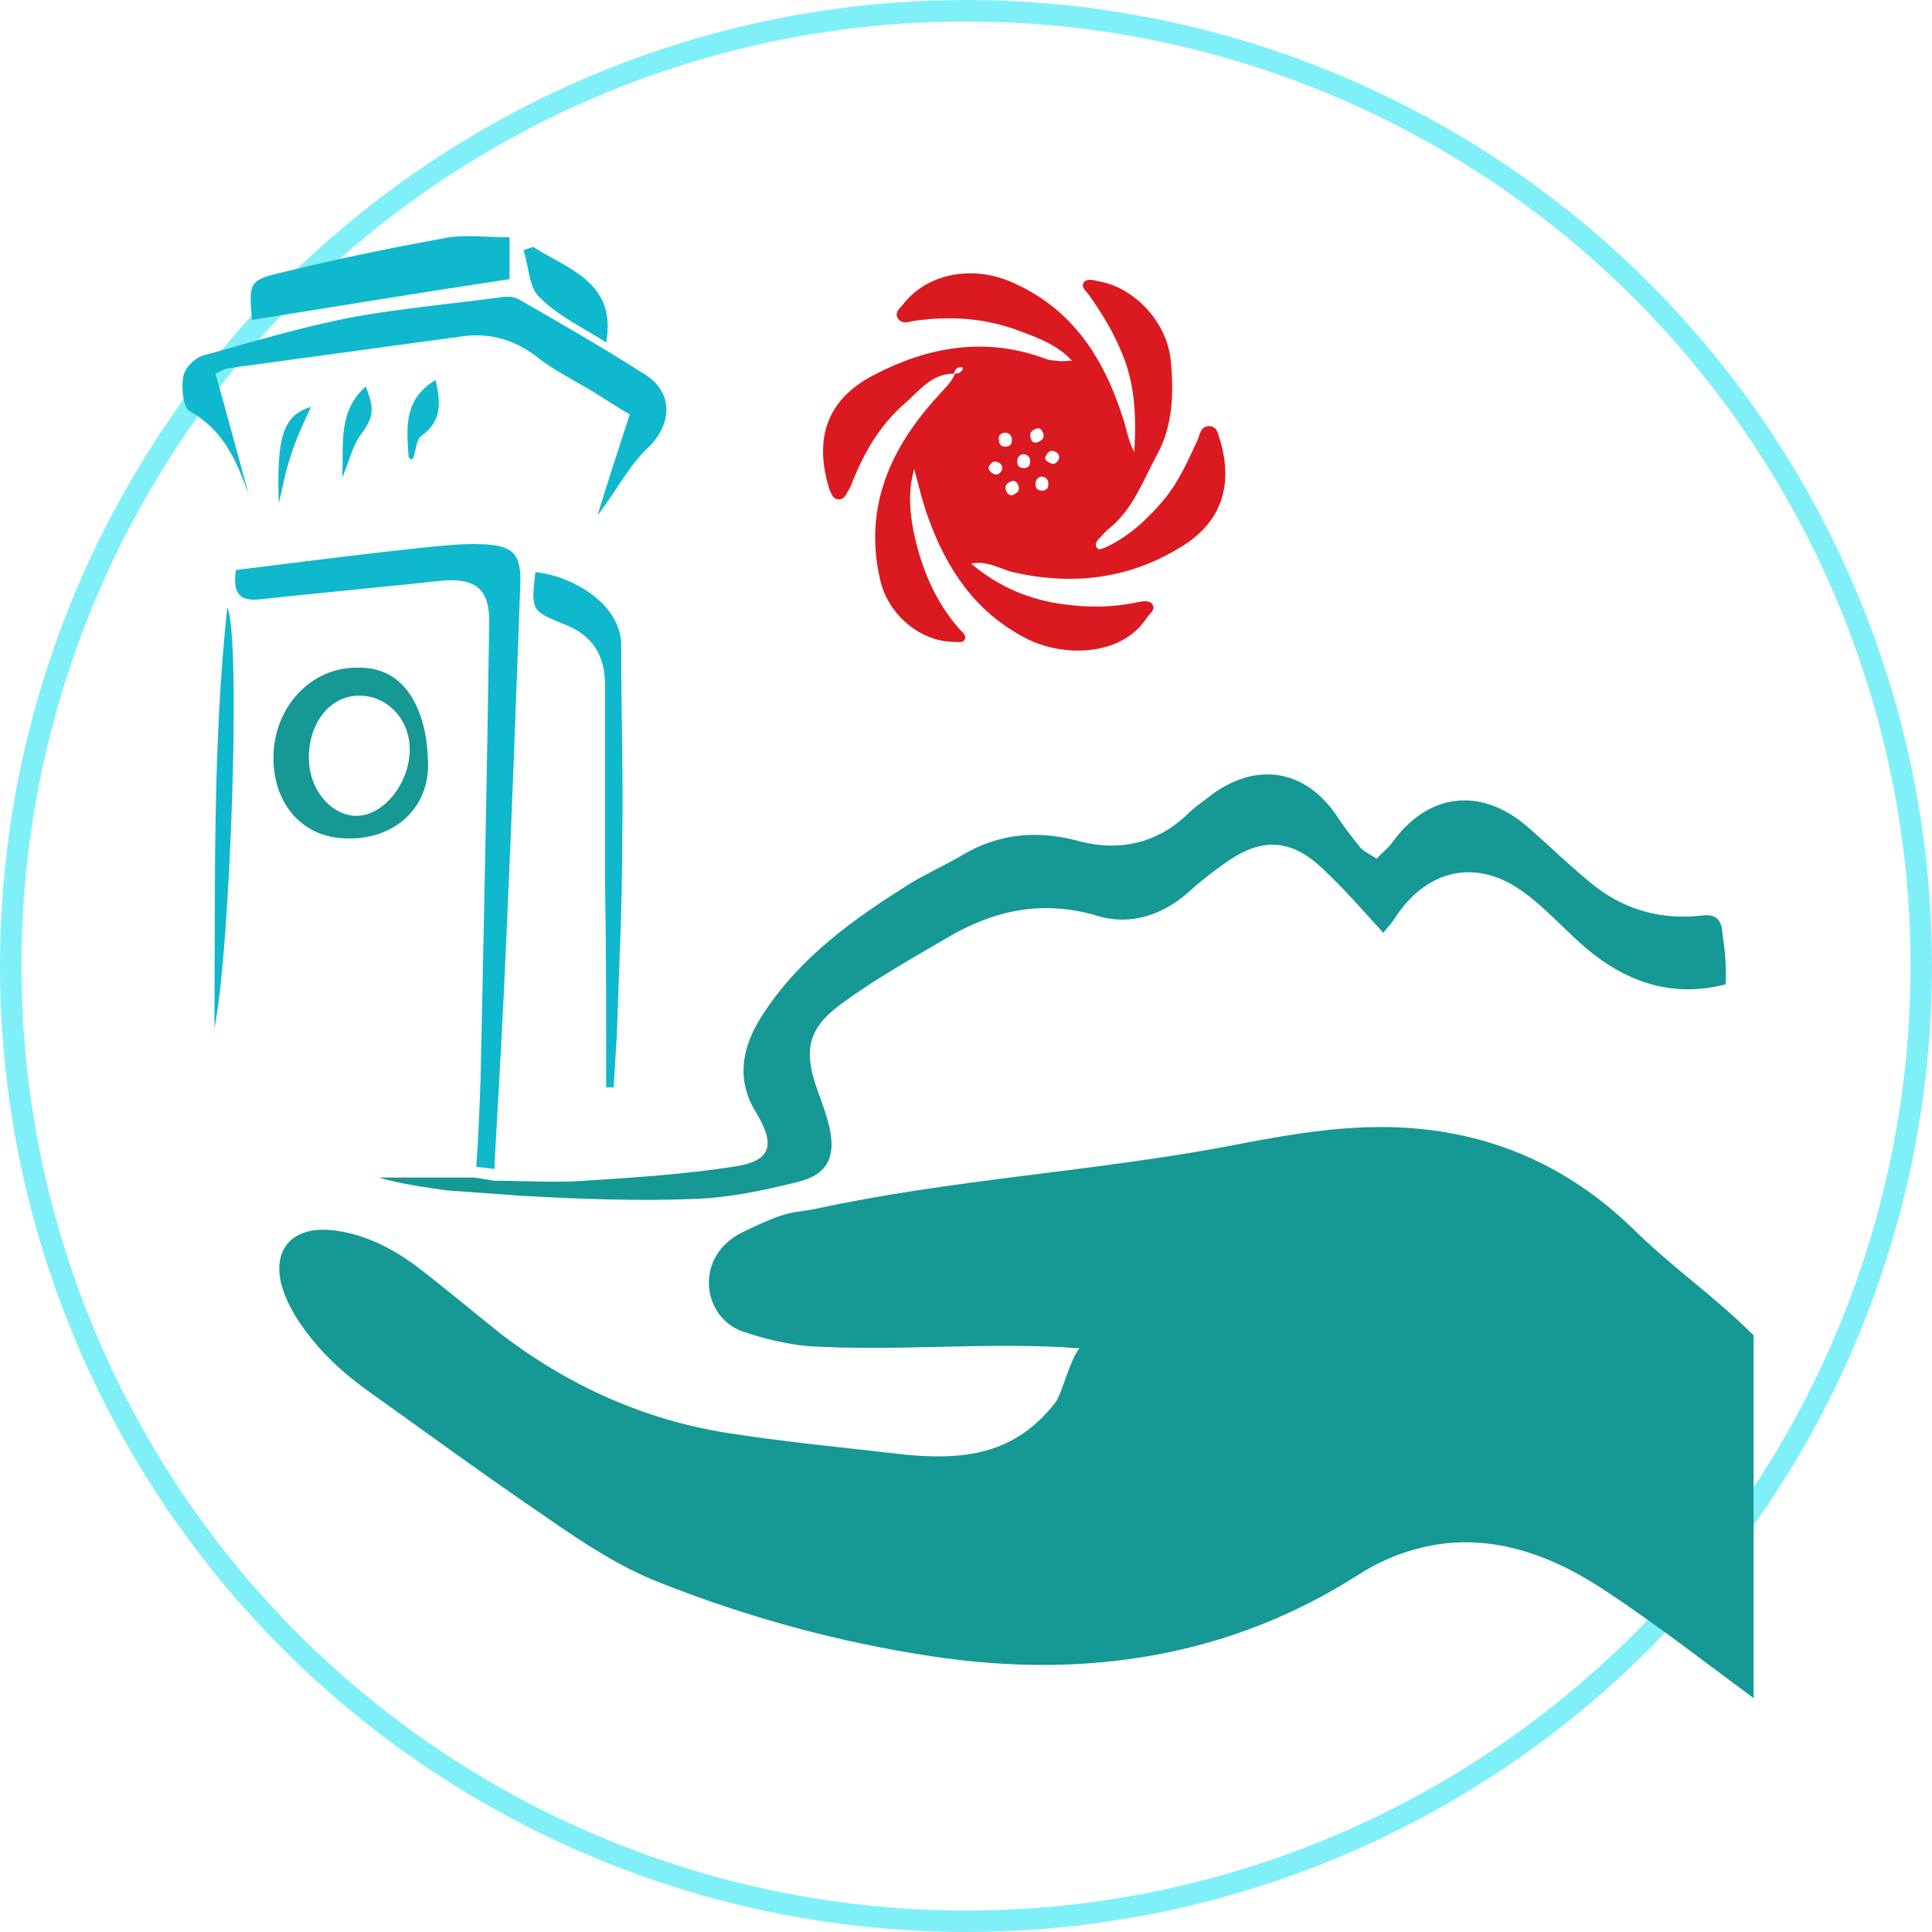
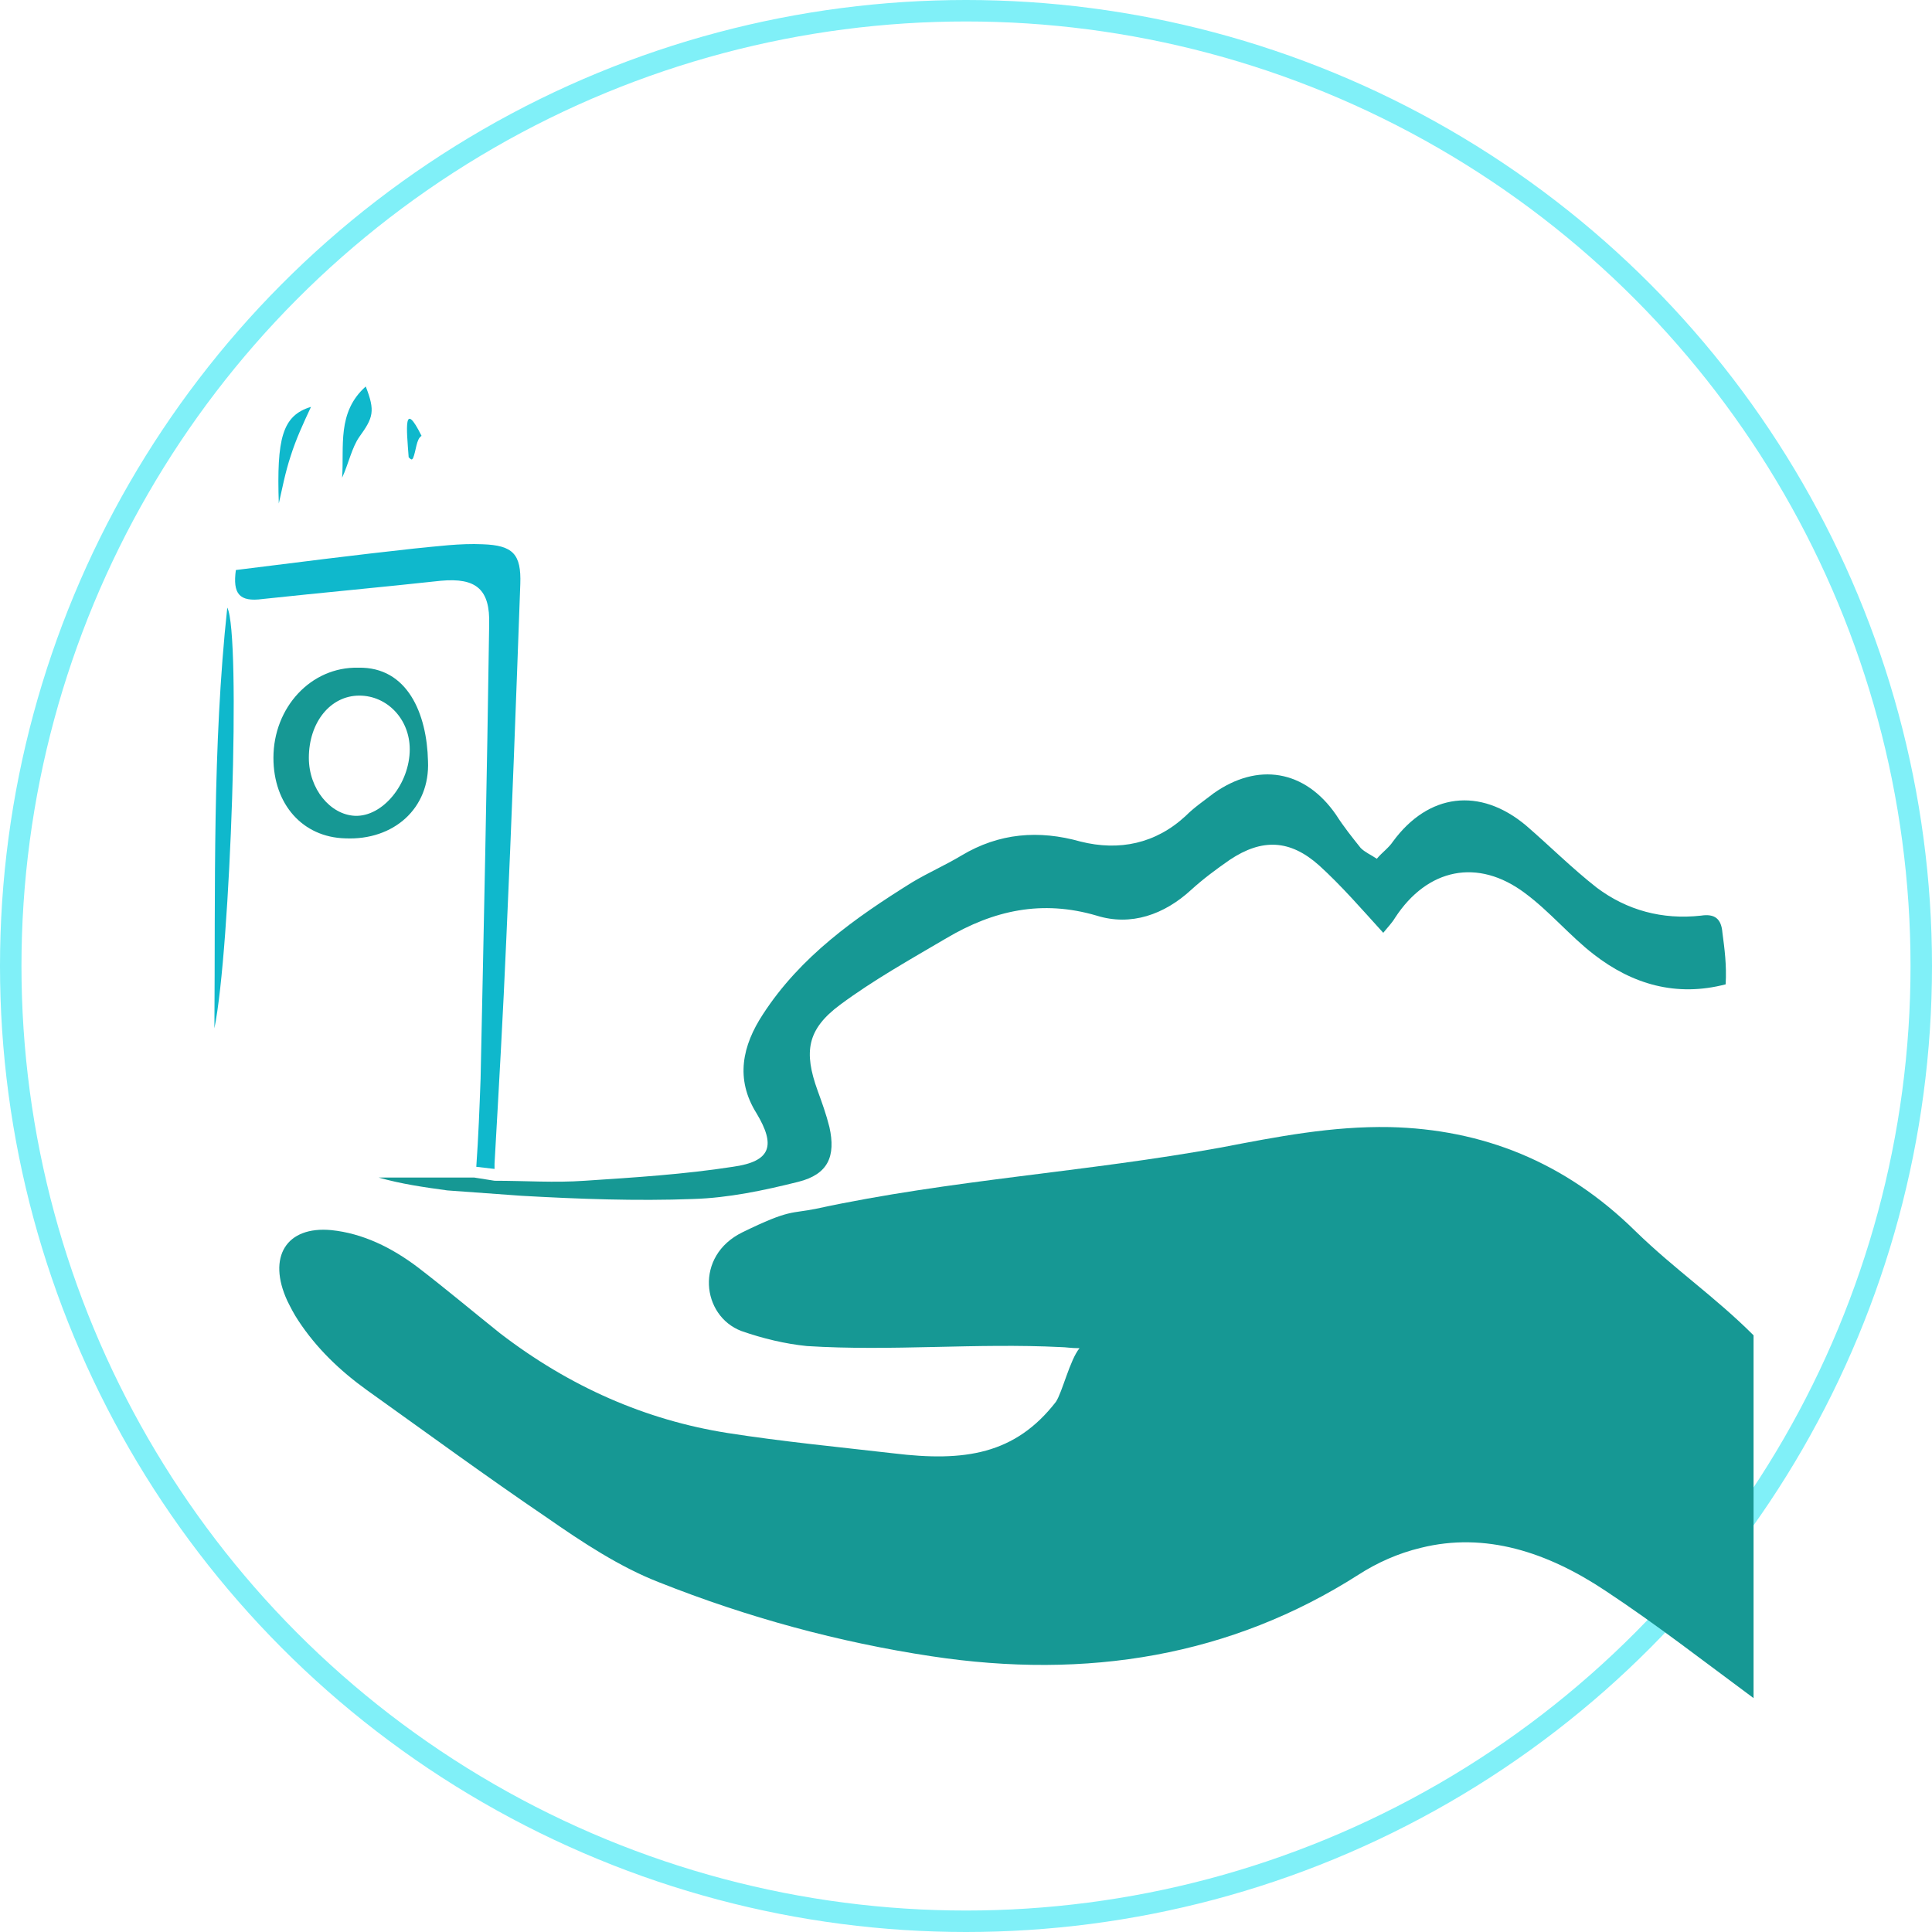
<svg xmlns="http://www.w3.org/2000/svg" width="180" height="180" viewBox="0 0 180 180" fill="none">
  <circle cx="90" cy="90" r="89" stroke="#80F0F8" stroke-width="2" />
-   <path d="M23.175 46.108C22.175 42.408 21.175 38.708 20.075 34.808C20.175 34.808 20.775 34.408 21.275 34.308C28.575 33.308 35.975 32.308 43.275 31.308C45.775 31.008 47.975 31.708 49.975 33.208C51.575 34.508 53.475 35.408 55.275 36.508C56.575 37.308 57.775 38.108 58.675 38.608C57.575 42.008 56.575 45.008 55.675 48.008C57.375 45.808 58.575 43.408 60.375 41.708C62.575 39.608 62.775 36.708 60.275 35.008C56.375 32.508 52.375 30.208 48.375 27.908C47.875 27.608 47.175 27.608 46.575 27.708C42.075 28.308 37.575 28.708 33.075 29.508C28.275 30.408 23.675 31.808 18.975 33.108C18.175 33.308 17.175 34.308 17.075 35.108C16.875 36.108 17.075 38.008 17.675 38.308C20.875 40.108 22.075 43.008 23.175 46.108Z" fill="#0FB8CC" />
-   <path d="M47.475 26.008C47.475 24.808 47.475 23.508 47.475 22.108C45.275 22.108 43.175 21.808 41.275 22.208C36.375 23.108 31.475 24.108 26.575 25.308C23.175 26.108 23.175 26.208 23.475 29.808C31.575 28.508 39.475 27.208 47.475 26.008Z" fill="#0FB8CC" />
  <path d="M39.875 70.908C39.775 66.508 37.975 62.108 33.375 62.208C28.975 62.108 25.475 65.908 25.475 70.608C25.475 74.908 28.175 78.008 32.175 78.108C36.675 78.308 40.075 75.308 39.875 70.908ZM33.075 76.008C30.775 75.908 28.775 73.508 28.775 70.608C28.775 67.308 30.775 64.808 33.475 64.808C36.075 64.808 38.175 67.008 38.175 69.808C38.175 73.008 35.675 76.108 33.075 76.008Z" fill="#169894" />
-   <path d="M56.475 101.308C56.675 101.308 56.975 101.308 57.175 101.308C57.275 99.608 57.375 98.008 57.475 96.308C57.675 90.308 57.975 84.208 57.975 78.208C58.075 72.208 57.875 66.108 57.875 60.108C57.875 56.208 53.175 53.608 49.875 53.308C49.475 56.908 49.475 56.908 52.675 58.208C55.275 59.208 56.375 61.208 56.375 63.808C56.375 70.008 56.375 76.208 56.375 82.508C56.475 88.608 56.475 95.008 56.475 101.308Z" fill="#0FB8CC" />
  <path d="M19.975 95.808C21.475 88.508 22.475 59.108 21.175 56.608C19.775 69.608 20.075 82.708 19.975 95.808Z" fill="#0FB8CC" />
-   <path d="M56.475 31.908C57.475 26.308 52.975 25.108 49.675 23.008C49.375 23.108 49.075 23.208 48.775 23.308C49.275 24.808 49.275 26.808 50.275 27.708C52.075 29.508 54.475 30.608 56.475 31.908Z" fill="#0FB8CC" />
-   <path d="M38.075 42.608C38.175 42.708 38.275 42.808 38.375 42.808L38.475 42.708C38.775 42.008 38.775 40.908 39.275 40.608C41.175 39.208 41.075 37.508 40.575 35.408C37.575 37.208 37.875 39.908 38.075 42.608Z" fill="#0FB8CC" />
+   <path d="M38.075 42.608C38.175 42.708 38.275 42.808 38.375 42.808L38.475 42.708C38.775 42.008 38.775 40.908 39.275 40.608C37.575 37.208 37.875 39.908 38.075 42.608Z" fill="#0FB8CC" />
  <path d="M33.475 40.708C34.775 38.908 34.975 38.308 34.075 36.008C31.375 38.408 32.075 41.608 31.875 44.508C32.475 43.208 32.775 41.708 33.475 40.708Z" fill="#0FB8CC" />
  <path d="M25.975 46.908C26.275 45.608 26.575 44.008 27.075 42.508C27.575 40.908 28.275 39.408 28.975 37.908C26.275 38.708 25.775 40.908 25.975 46.908Z" fill="#0FB8CC" />
-   <path d="M88.875 34.808C86.775 34.808 85.675 36.408 84.275 37.608C81.975 39.608 80.475 42.208 79.375 45.008C79.275 45.308 79.175 45.508 78.975 45.808C78.775 46.208 78.575 46.608 77.975 46.508C77.575 46.408 77.475 46.008 77.275 45.608C75.975 41.408 76.575 37.408 81.475 34.908C86.475 32.308 91.675 31.408 97.075 33.308C97.575 33.508 97.975 33.608 98.475 33.608C98.875 33.708 99.275 33.608 99.875 33.608C98.475 32.108 96.775 31.508 95.175 30.908C91.875 29.608 88.475 29.408 85.075 29.908C84.575 30.008 84.075 30.208 83.675 29.708C83.275 29.108 83.875 28.708 84.175 28.308C86.375 25.508 90.475 24.708 94.075 26.208C99.775 28.608 102.775 33.208 104.575 38.808C104.975 39.908 105.075 41.008 105.675 42.108C105.875 39.008 105.775 35.908 104.575 33.008C103.775 31.008 102.675 29.208 101.475 27.508C101.175 27.108 100.675 26.708 100.975 26.308C101.275 25.908 101.875 26.108 102.375 26.208C105.775 26.808 108.775 30.108 109.075 33.608C109.375 36.608 109.275 39.708 107.775 42.408C106.475 44.808 105.575 47.408 103.375 49.208C102.975 49.508 102.675 49.908 102.375 50.208C102.175 50.408 101.975 50.708 102.175 51.008C102.375 51.308 102.675 51.108 102.975 51.008C105.175 50.008 106.975 48.308 108.475 46.508C109.875 44.808 110.675 42.908 111.575 41.008C111.775 40.508 111.875 39.608 112.775 39.708C113.475 39.808 113.475 40.508 113.675 41.008C114.875 45.108 113.875 48.508 110.275 50.808C105.375 53.908 100.075 54.608 94.375 53.308C93.175 53.008 91.975 52.208 90.475 52.508C93.075 54.708 95.975 55.908 99.175 56.308C101.375 56.608 103.675 56.608 105.975 56.108C106.475 56.008 107.075 55.908 107.375 56.308C107.675 56.808 107.175 57.108 106.875 57.508C104.475 61.308 98.775 61.208 95.475 59.408C90.875 57.008 88.175 53.008 86.475 48.208C85.975 46.908 85.675 45.508 85.175 43.708C84.575 45.808 84.775 47.608 85.075 49.308C85.775 52.808 87.075 56.008 89.475 58.708C89.675 58.908 90.075 59.208 89.875 59.608C89.675 59.908 89.275 59.808 88.975 59.808C85.675 59.808 82.675 57.208 81.975 53.908C80.475 47.208 82.975 41.708 87.375 36.908C87.975 36.208 88.675 35.608 88.975 34.808C89.275 34.808 89.575 34.708 89.675 34.408C89.775 34.208 89.575 34.208 89.475 34.208C89.175 34.208 88.975 34.408 88.875 34.808ZM96.475 45.108C96.475 45.508 96.675 45.708 97.075 45.708C97.475 45.708 97.675 45.508 97.675 45.108C97.675 44.608 97.375 44.408 96.975 44.408C96.675 44.508 96.475 44.708 96.475 45.108ZM93.075 41.008C93.075 41.408 93.275 41.608 93.675 41.608C94.075 41.608 94.275 41.408 94.275 41.008C94.275 40.508 93.975 40.308 93.575 40.308C93.175 40.408 92.975 40.608 93.075 41.008ZM97.775 43.108C98.175 43.308 98.375 43.208 98.575 42.908C98.775 42.608 98.675 42.308 98.375 42.108C97.975 41.908 97.675 42.008 97.475 42.408C97.275 42.708 97.375 42.908 97.775 43.108ZM92.475 44.108C92.875 44.308 93.075 44.208 93.275 43.908C93.475 43.608 93.375 43.308 93.075 43.108C92.675 42.908 92.375 43.008 92.175 43.408C91.975 43.608 92.175 43.908 92.475 44.108ZM96.875 41.108C97.275 40.908 97.275 40.608 97.175 40.308C96.975 39.908 96.775 39.808 96.375 40.008C95.975 40.208 95.875 40.508 96.075 40.908C96.175 41.308 96.475 41.308 96.875 41.108ZM94.575 46.008C94.975 45.808 94.975 45.508 94.875 45.208C94.675 44.808 94.475 44.708 94.075 44.908C93.675 45.108 93.575 45.408 93.775 45.808C93.975 46.208 94.275 46.208 94.575 46.008ZM94.775 43.008C94.775 43.408 94.975 43.608 95.375 43.608C95.775 43.608 95.975 43.408 95.975 43.008C95.975 42.508 95.675 42.308 95.275 42.308C94.975 42.408 94.775 42.608 94.775 43.008Z" fill="#DA1A20" />
  <path d="M45.575 58.208C45.375 72.308 45.075 86.408 44.775 100.508C44.675 103.208 44.575 105.908 44.375 108.708L46.075 108.908C46.075 108.708 46.075 108.608 46.075 108.408C46.475 101.408 46.875 94.408 47.175 87.408C47.675 76.408 48.075 65.408 48.475 54.408C48.575 51.608 47.775 50.808 44.975 50.708C42.875 50.608 40.675 50.908 38.575 51.108C33.075 51.708 27.575 52.408 21.975 53.108C21.675 55.308 22.275 56.108 24.475 55.808C30.075 55.208 35.575 54.708 41.075 54.108C44.375 53.808 45.675 54.908 45.575 58.208Z" fill="#0FB8CC" />
  <path d="M160.475 86.908C160.375 85.608 159.775 85.108 158.475 85.308C154.875 85.708 151.575 84.808 148.775 82.708C146.475 80.908 144.375 78.808 142.175 76.908C137.875 73.308 133.075 73.908 129.775 78.408C129.375 79.008 128.775 79.408 128.275 80.008C127.675 79.608 127.175 79.408 126.775 79.008C125.975 78.008 125.175 77.008 124.475 75.908C121.575 71.708 117.175 71.008 113.075 73.908C112.175 74.608 111.275 75.208 110.475 76.008C107.675 78.608 104.275 79.308 100.675 78.408C96.775 77.308 93.075 77.608 89.575 79.708C88.075 80.608 86.475 81.308 84.975 82.208C79.675 85.508 74.575 89.108 71.075 94.508C69.175 97.408 68.475 100.508 70.475 103.708C72.275 106.708 71.875 108.208 68.275 108.708C63.775 109.408 59.075 109.708 54.475 110.008C51.675 110.208 48.975 110.008 46.075 110.008L44.175 109.708C41.075 109.708 38.175 109.708 35.275 109.708C37.375 110.308 39.475 110.608 41.675 110.908L48.575 111.408C53.875 111.708 59.275 111.908 64.575 111.708C67.875 111.608 71.175 110.908 74.375 110.108C77.175 109.408 77.875 107.708 77.275 105.008C76.975 103.808 76.575 102.708 76.175 101.608C74.875 98.008 75.175 95.908 78.275 93.608C81.375 91.308 84.775 89.408 88.175 87.408C92.575 84.808 97.075 83.808 102.175 85.308C105.375 86.308 108.475 85.208 110.975 82.908C112.075 81.908 113.275 81.008 114.575 80.108C117.575 78.108 120.175 78.208 122.875 80.608C124.975 82.508 126.875 84.708 128.875 86.908C129.275 86.408 129.675 86.008 129.975 85.508C132.975 80.908 137.675 79.908 142.075 83.208C144.375 84.908 146.275 87.208 148.475 88.908C152.075 91.708 156.175 92.908 160.775 91.708C160.875 89.908 160.675 88.408 160.475 86.908Z" fill="#169894" />
  <path d="M163.375 124.408C159.775 120.808 156.075 118.308 152.375 114.708C145.775 108.208 138.075 105.208 129.475 105.008C124.075 104.908 118.975 105.908 113.775 106.908C101.175 109.208 88.575 109.908 76.075 112.608C73.675 113.108 73.675 112.608 69.175 114.808C64.675 117.008 65.375 122.608 69.075 124.008C71.075 124.708 73.175 125.208 75.175 125.408C83.075 125.908 90.975 125.108 98.875 125.508C99.275 125.508 99.775 125.608 100.575 125.608C99.675 126.708 98.975 129.708 98.375 130.608C94.575 135.508 89.875 136.208 83.275 135.408C78.075 134.808 72.875 134.308 67.775 133.508C60.175 132.308 53.075 129.208 46.575 124.208C44.075 122.208 41.575 120.108 38.975 118.108C36.475 116.208 33.775 114.908 30.875 114.608C26.675 114.208 24.875 117.108 26.775 121.208C27.075 121.808 27.375 122.408 27.775 123.008C29.475 125.608 31.675 127.708 34.175 129.508C39.775 133.508 45.375 137.608 50.975 141.408C54.275 143.708 57.775 146.008 61.375 147.408C69.675 150.708 78.175 153.008 86.775 154.308C101.275 156.508 114.675 154.308 126.575 146.708C128.275 145.608 130.275 144.708 132.375 144.208C138.375 142.708 144.175 144.608 149.575 148.208C154.275 151.308 158.775 154.808 163.375 158.208V124.408Z" fill="#169894" />
</svg>